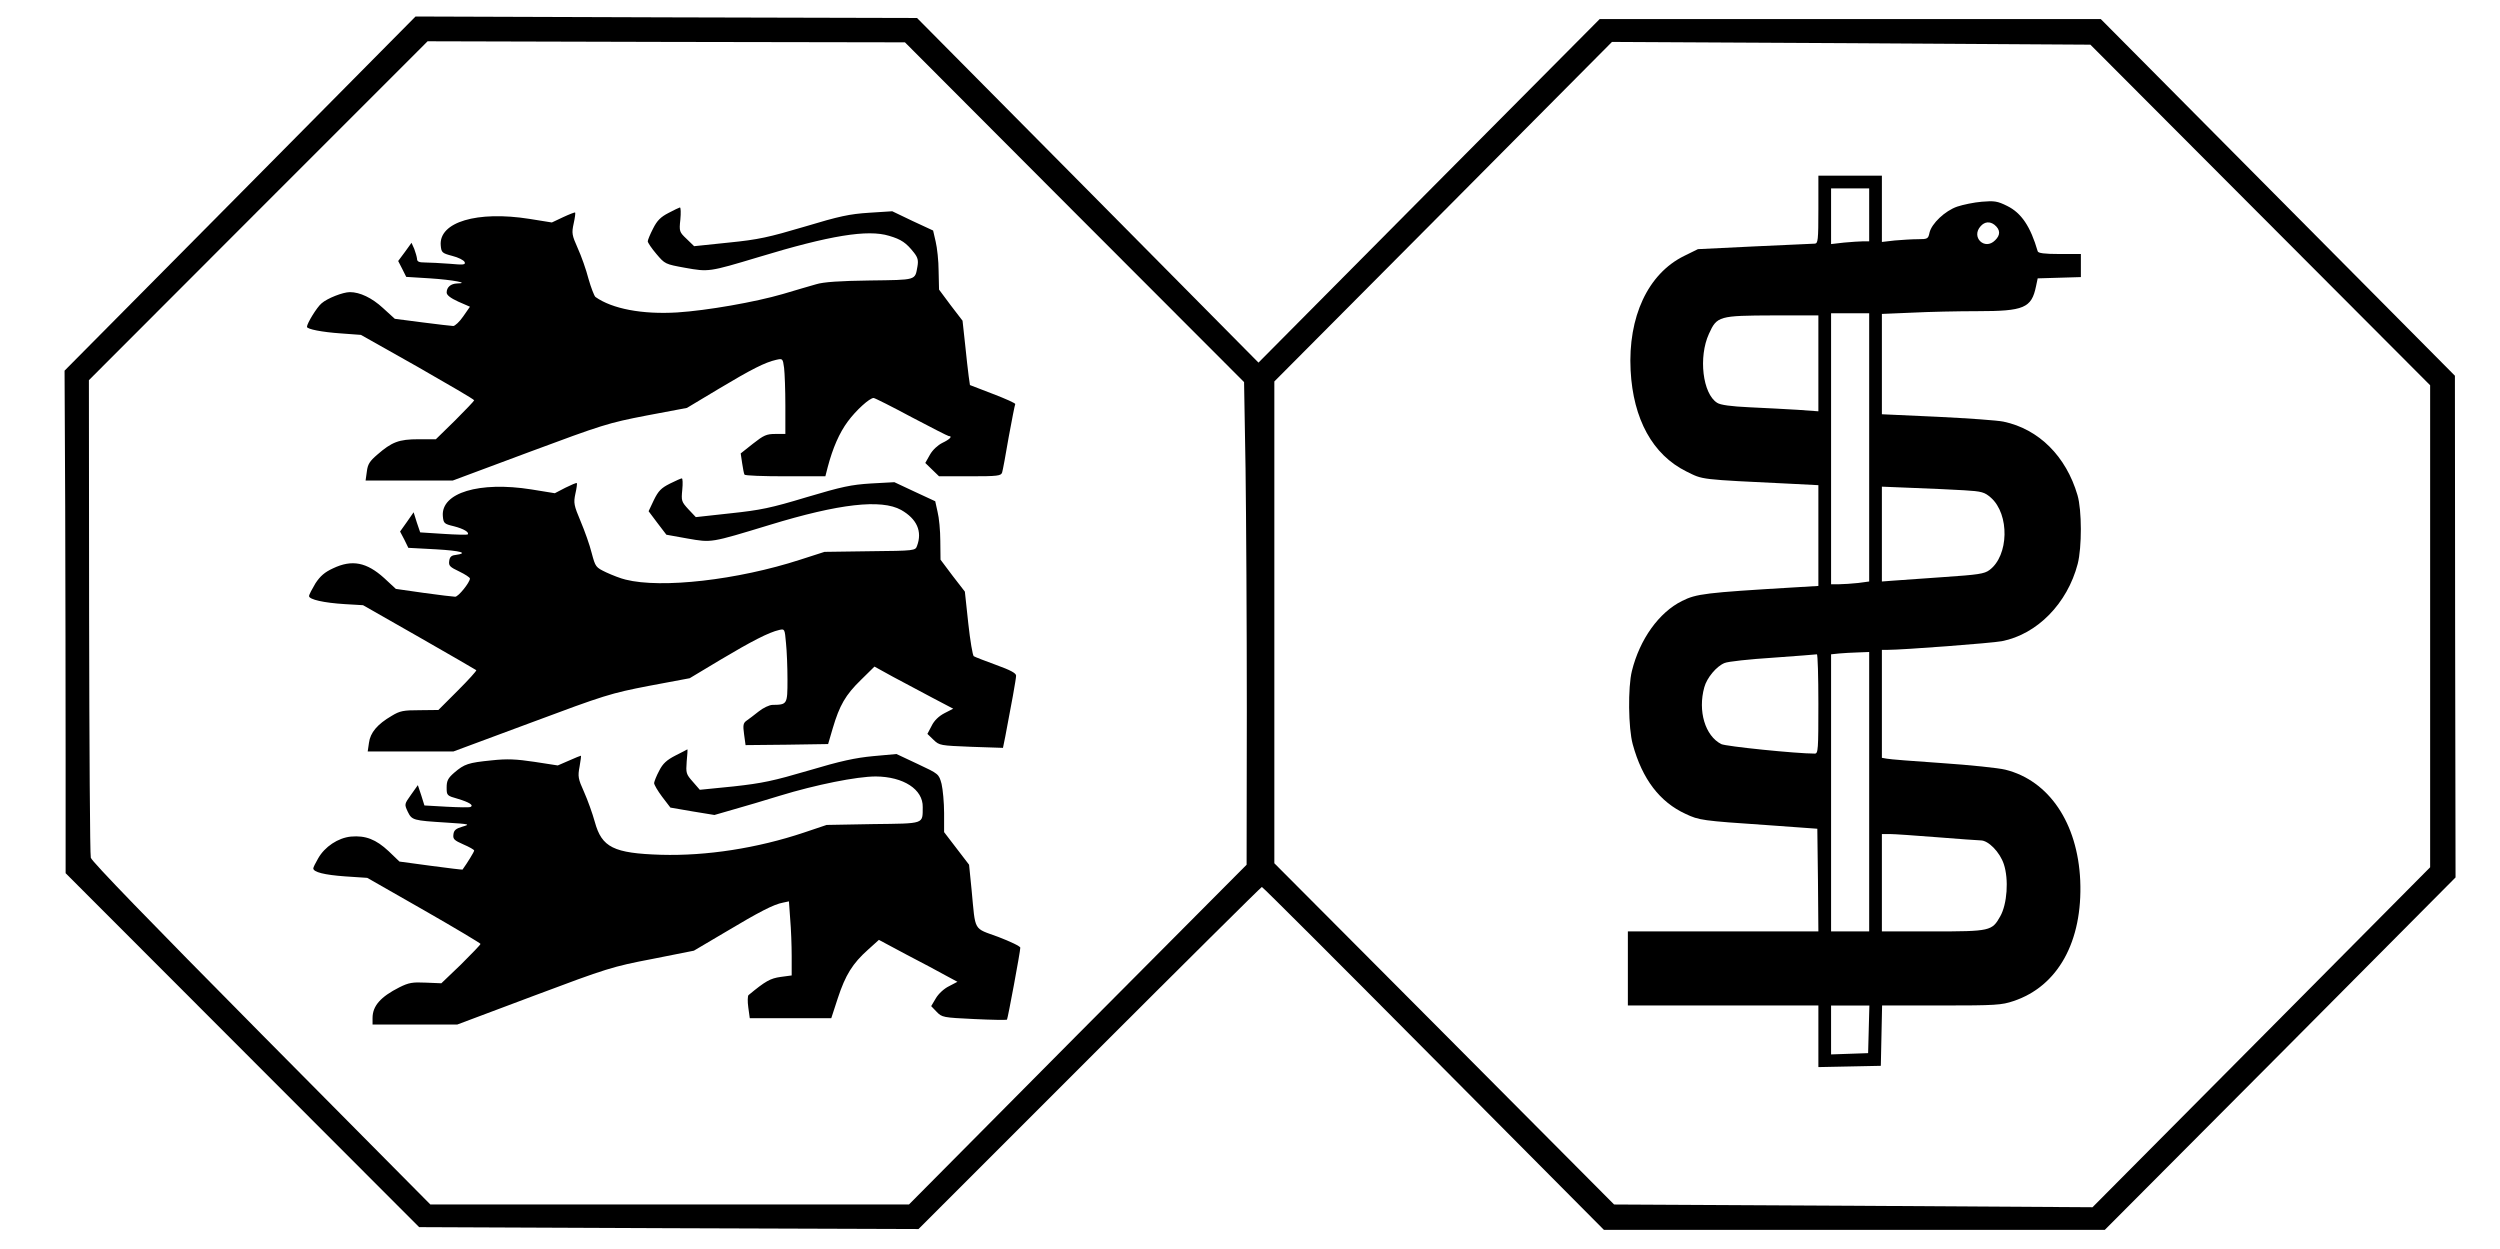
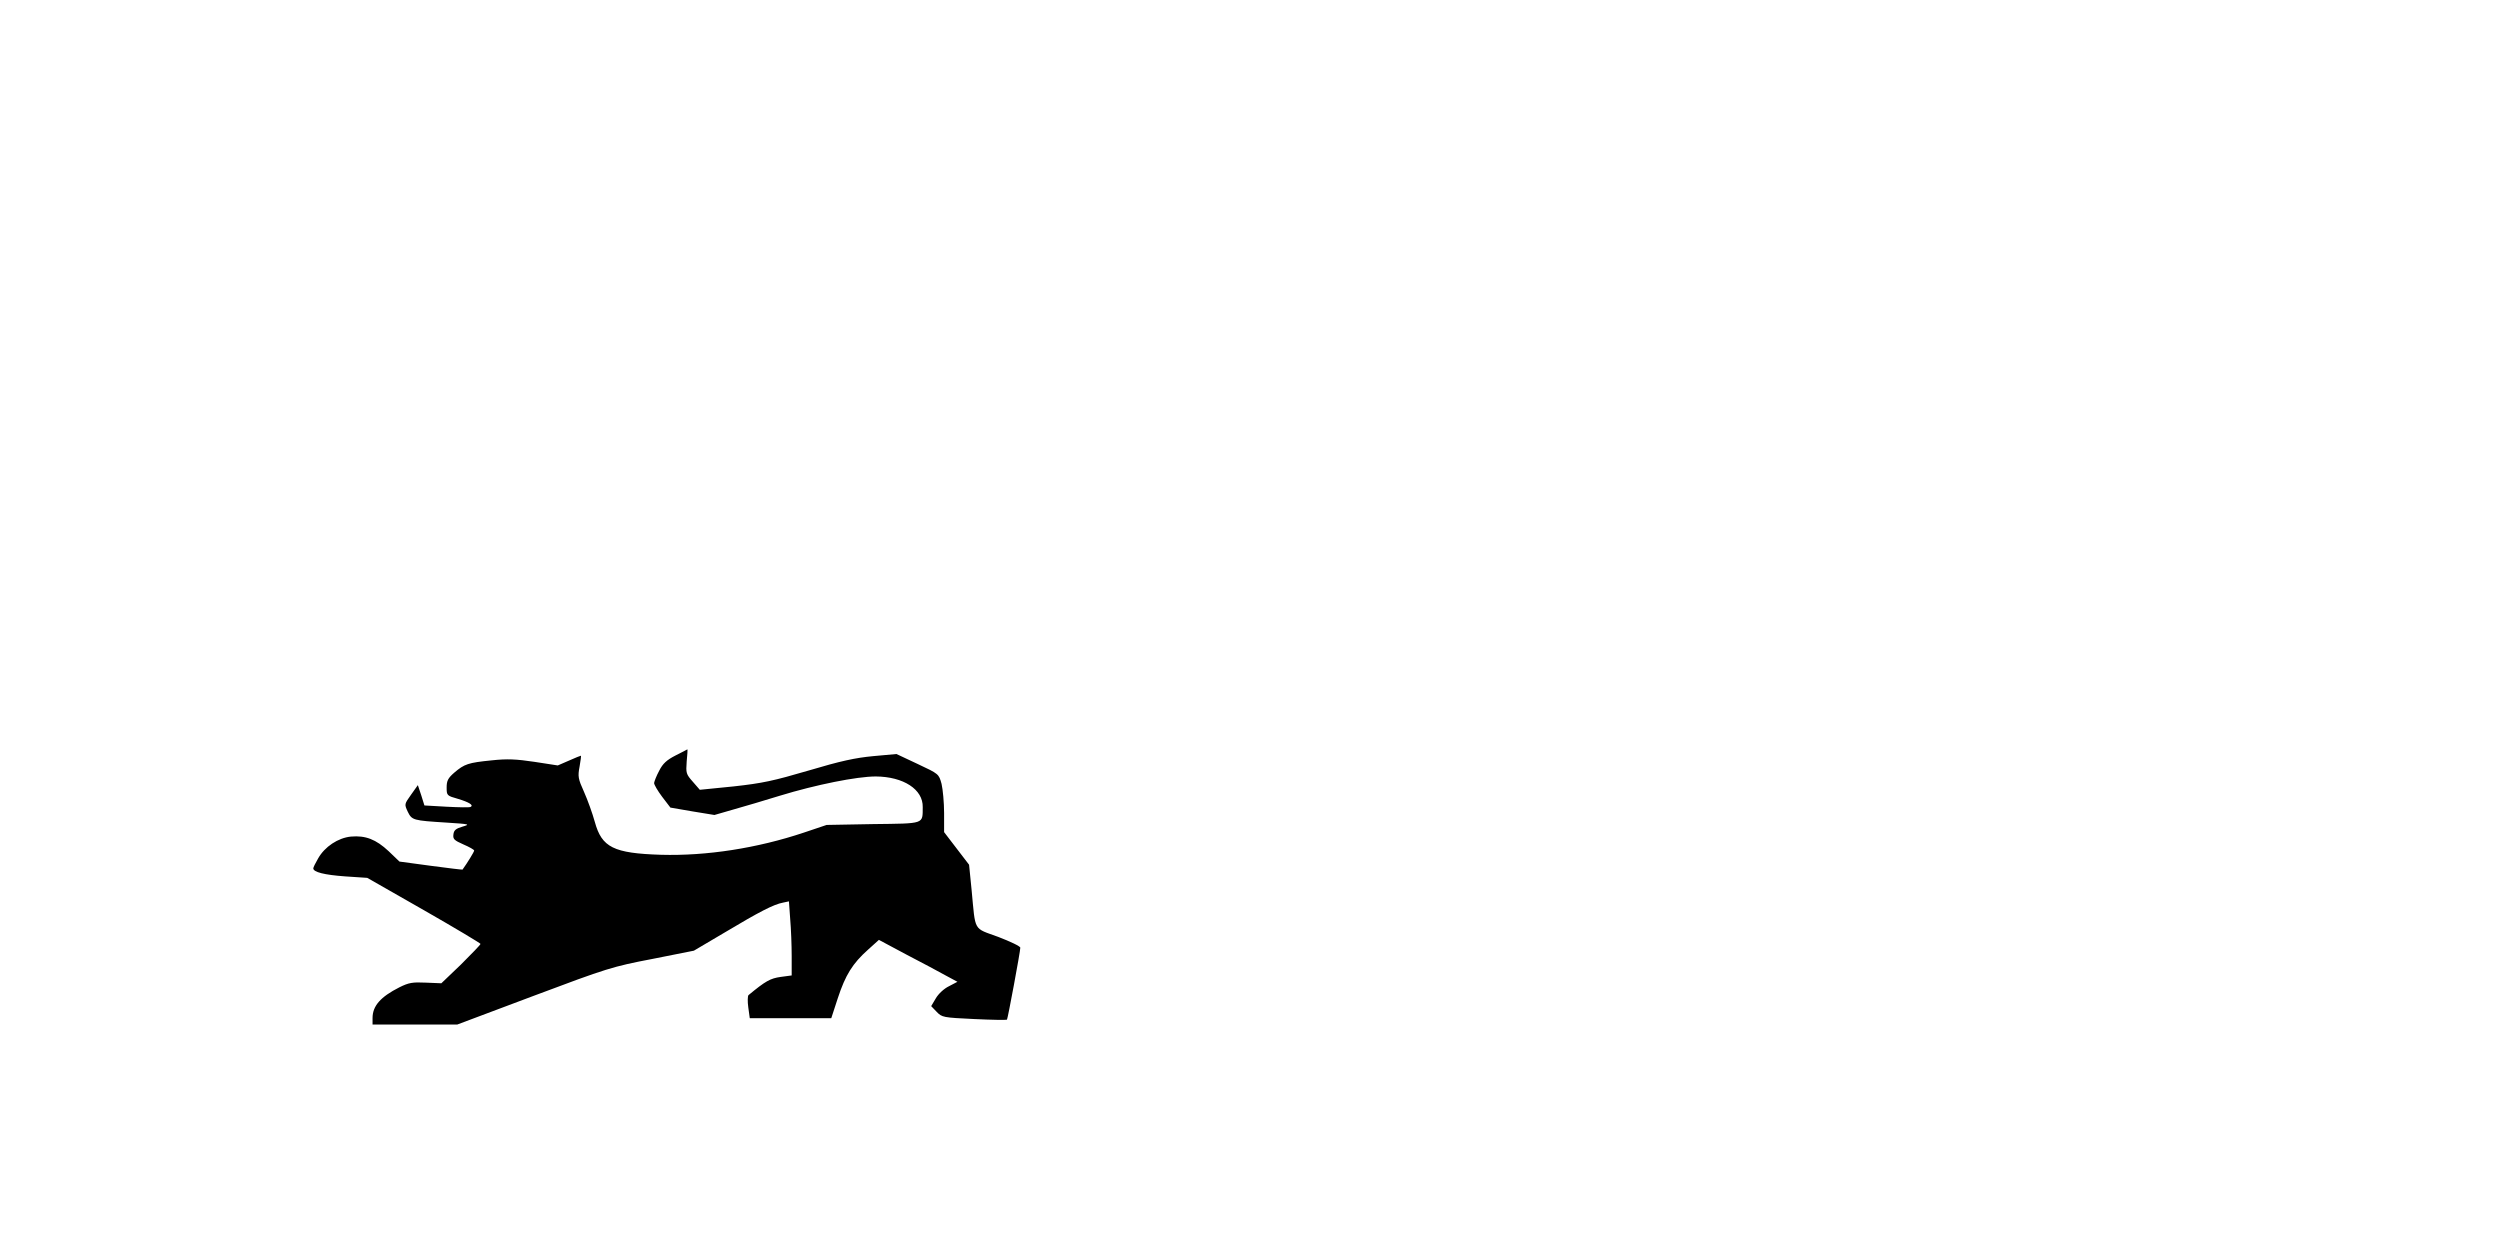
<svg xmlns="http://www.w3.org/2000/svg" version="1.0" width="1181pt" height="590pt" viewBox="0 0 1181 590" preserveAspectRatio="xMidYMid meet">
  <g transform="translate(0,590) scale(0.1,-0.1)" fill="#000000" stroke="none">
-     <path d="M1134 4985 l-829 -836 3 -642 c1 -353 2 -887 2 -1187 l0 -545 835 -836 835 -836 1180 -5 1179 -4 808 808 c444 444 811 808 814 808 4 0 369 -365 811 -810 l805 -810 1183 0 1183 0 829 832 828 833 -2 1185 -1 1185 -685 690 c-377 380 -753 759 -837 843 l-151 152 -1184 0 -1183 0 -806 -811 -806 -812 -806 814 -807 814 -1184 3 -1185 4 -829 -837z m3942 -88 l801 -802 7 -409 c3 -225 6 -738 6 -1140 l-1 -731 -798 -802 -797 -803 -1131 0 -1130 0 -799 806 c-527 532 -801 815 -805 832 -4 15 -7 529 -8 1142 l-1 1114 800 801 800 800 1127 -3 1128 -2 801 -803z m5602 -13 l802 -804 0 -1139 0 -1138 -797 -803 -798 -803 -1130 7 -1130 6 -802 806 -803 806 0 1138 0 1138 798 802 797 802 1130 -6 1130 -7 803 -805z" />
-     <path d="M3158 4894 c-37 -19 -54 -36 -73 -74 -14 -27 -25 -54 -25 -60 0 -6 18 -33 41 -60 40 -47 41 -48 135 -65 112 -20 113 -20 346 50 339 103 517 132 618 101 58 -17 81 -33 118 -80 18 -23 21 -37 16 -65 -12 -66 -2 -63 -225 -66 -142 -2 -219 -7 -254 -18 -27 -8 -98 -28 -157 -46 -130 -38 -358 -78 -499 -87 -165 -10 -307 17 -386 73 -6 5 -21 44 -33 86 -11 43 -34 108 -51 145 -27 61 -29 70 -19 116 6 27 9 50 7 52 -1 2 -27 -8 -57 -22 l-53 -25 -106 17 c-247 39 -428 -15 -419 -125 3 -34 6 -37 55 -50 28 -7 54 -20 58 -29 5 -13 -5 -14 -71 -8 -42 3 -94 6 -116 6 -29 0 -38 4 -38 18 -1 9 -7 30 -13 46 l-13 29 -31 -43 -32 -43 19 -37 19 -38 113 -7 c107 -7 190 -23 128 -24 -31 -1 -50 -18 -50 -43 0 -12 18 -26 55 -43 l55 -24 -32 -46 c-17 -25 -39 -45 -47 -45 -8 0 -74 8 -145 17 l-131 17 -56 51 c-52 48 -109 75 -156 75 -33 0 -107 -29 -134 -53 -22 -18 -69 -95 -69 -111 0 -11 72 -25 160 -31 l95 -7 268 -151 c147 -84 267 -154 267 -158 0 -3 -41 -46 -90 -95 l-91 -89 -82 0 c-93 0 -126 -13 -195 -73 -35 -30 -45 -45 -49 -79 l-6 -43 206 0 206 0 362 135 c344 128 372 137 553 172 l191 36 150 90 c157 94 219 125 271 137 31 7 32 7 38 -38 3 -25 6 -105 6 -178 l0 -134 -47 0 c-42 0 -55 -6 -106 -46 l-58 -46 7 -47 c4 -25 8 -49 11 -53 2 -5 89 -8 193 -8 l189 0 11 43 c24 91 55 162 95 216 39 53 103 111 122 111 5 0 85 -40 178 -90 93 -49 173 -90 177 -90 20 0 4 -16 -30 -32 -22 -11 -46 -33 -59 -56 l-22 -39 33 -32 32 -31 146 0 c131 0 147 2 152 18 3 9 17 84 31 167 15 82 29 153 31 156 2 4 -45 25 -105 48 l-109 42 -6 42 c-3 23 -11 92 -17 152 l-12 110 -56 73 -55 74 -2 87 c0 48 -7 111 -14 140 l-12 52 -97 45 -96 46 -109 -7 c-93 -6 -140 -16 -306 -66 -169 -50 -217 -61 -358 -75 l-163 -17 -35 34 c-35 33 -36 36 -30 92 3 31 2 57 -2 57 -4 -1 -28 -12 -54 -26z" />
-     <path d="M3164 3615 c-40 -20 -54 -34 -75 -77 l-25 -53 42 -56 42 -55 100 -18 c115 -20 107 -21 387 64 330 101 528 123 622 71 74 -42 101 -101 75 -170 -8 -22 -10 -23 -223 -25 l-214 -3 -115 -37 c-296 -96 -655 -137 -825 -94 -22 5 -63 21 -91 34 -50 24 -51 25 -69 92 -9 37 -33 104 -52 149 -32 76 -34 87 -25 130 6 26 9 49 7 51 -2 2 -26 -8 -54 -22 l-50 -26 -111 18 c-246 39 -427 -16 -418 -126 3 -34 6 -37 52 -48 47 -12 75 -29 65 -39 -3 -2 -54 -1 -115 3 l-109 7 -16 47 -15 48 -32 -46 -32 -45 20 -38 19 -39 131 -7 c119 -7 156 -18 90 -27 -18 -2 -26 -10 -28 -29 -3 -22 4 -28 48 -49 27 -13 50 -28 50 -33 0 -18 -55 -87 -70 -86 -8 0 -75 8 -147 18 l-133 19 -55 51 c-83 75 -152 89 -242 46 -39 -18 -60 -36 -83 -71 -16 -27 -30 -53 -30 -60 0 -16 70 -32 170 -38 l85 -5 265 -151 c146 -83 267 -154 270 -156 2 -3 -37 -46 -88 -97 l-91 -91 -88 -1 c-77 0 -94 -3 -133 -27 -67 -39 -101 -79 -107 -127 l-6 -41 203 0 202 0 366 136 c348 130 377 139 558 174 l192 36 145 87 c146 87 229 130 278 141 26 6 26 5 32 -62 4 -37 7 -115 7 -173 0 -117 -1 -118 -71 -119 -14 0 -44 -14 -65 -31 -22 -17 -47 -37 -58 -44 -15 -11 -17 -21 -11 -64 l7 -51 195 2 195 3 22 75 c32 108 60 157 133 228 l64 63 87 -48 c48 -26 132 -70 186 -99 l99 -52 -41 -21 c-27 -14 -49 -35 -61 -60 l-20 -38 29 -28 c28 -27 32 -27 178 -33 l150 -5 11 54 c28 145 51 272 51 287 0 12 -26 26 -95 51 -52 19 -99 37 -105 41 -5 3 -17 73 -26 156 l-16 149 -58 75 -57 76 -1 88 c0 49 -6 111 -13 138 l-11 50 -97 45 -96 45 -110 -6 c-95 -6 -137 -15 -305 -65 -169 -51 -217 -61 -359 -76 l-164 -18 -35 37 c-33 36 -34 40 -29 92 3 30 2 54 -2 54 -4 0 -29 -11 -57 -25z" />
    <path d="M3191 2331 c-41 -21 -60 -38 -77 -72 -13 -24 -23 -50 -24 -58 0 -8 17 -37 38 -65 l39 -51 104 -18 104 -17 90 26 c50 14 148 43 219 65 170 52 364 91 453 91 131 -1 224 -61 222 -145 -1 -81 12 -77 -234 -80 l-220 -4 -107 -36 c-221 -74 -460 -111 -675 -105 -225 7 -280 35 -313 155 -11 40 -34 104 -51 142 -28 62 -30 73 -21 120 5 28 8 51 6 51 -2 0 -27 -10 -56 -23 l-53 -23 -110 17 c-87 13 -129 15 -203 7 -110 -11 -128 -17 -176 -58 -30 -26 -36 -39 -36 -70 0 -38 1 -39 54 -54 53 -16 75 -30 59 -38 -5 -3 -55 -2 -113 1 l-105 6 -15 48 -16 48 -32 -45 c-32 -45 -32 -45 -16 -80 20 -41 25 -42 184 -52 109 -7 113 -8 75 -19 -31 -9 -41 -17 -43 -37 -3 -22 4 -28 47 -47 28 -12 51 -25 51 -29 0 -6 -32 -58 -55 -90 -1 -1 -68 7 -150 18 l-148 20 -51 49 c-60 56 -109 75 -178 69 -61 -6 -124 -48 -155 -103 -13 -22 -23 -43 -23 -47 0 -18 53 -31 150 -38 l105 -7 268 -153 c147 -84 267 -156 267 -159 0 -4 -42 -47 -92 -97 l-93 -89 -73 3 c-63 3 -81 0 -125 -22 -89 -45 -127 -88 -127 -145 l0 -31 200 0 200 0 362 136 c346 130 372 138 560 174 l196 39 149 88 c159 95 228 131 272 139 l28 6 6 -84 c4 -45 7 -124 7 -175 l0 -91 -52 -7 c-49 -7 -71 -19 -152 -86 -4 -4 -5 -30 -1 -58 l7 -51 192 0 193 0 31 95 c36 109 69 163 143 229 l51 46 131 -70 c73 -38 156 -82 186 -99 l54 -29 -40 -21 c-23 -11 -50 -36 -62 -57 l-22 -37 26 -27 c25 -26 30 -27 177 -34 83 -4 152 -5 155 -3 4 5 63 322 63 340 0 7 -47 29 -104 51 -120 44 -107 22 -126 221 l-12 120 -59 77 -59 77 0 90 c0 50 -6 112 -12 138 -13 47 -13 47 -113 94 l-100 47 -110 -10 c-85 -8 -154 -23 -305 -68 -167 -49 -218 -60 -354 -75 l-160 -16 -33 38 c-32 36 -33 41 -29 96 3 31 5 57 3 57 -1 -1 -26 -14 -56 -29z" />
-     <path d="M8590 4910 c0 -146 -2 -160 -17 -161 -10 0 -138 -6 -285 -13 l-267 -13 -65 -32 c-171 -84 -266 -288 -253 -541 12 -230 104 -398 263 -477 82 -40 52 -37 507 -59 l117 -6 0 -238 0 -238 -117 -7 c-418 -25 -459 -30 -527 -64 -109 -54 -200 -181 -237 -331 -19 -77 -17 -269 4 -346 45 -165 128 -273 250 -329 64 -30 76 -32 387 -53 l235 -17 3 -242 2 -243 -450 0 -450 0 0 -175 0 -175 450 0 450 0 0 -145 0 -146 148 3 147 3 3 142 3 143 280 0 c256 0 285 2 341 21 210 70 327 282 315 569 -12 272 -148 473 -354 524 -32 8 -166 22 -298 31 -132 9 -250 18 -262 21 l-23 4 0 255 0 255 27 0 c73 0 494 32 540 41 167 33 309 178 358 365 20 78 20 254 -1 325 -54 184 -183 312 -349 347 -27 6 -168 16 -312 23 l-263 12 0 237 0 237 143 6 c78 4 218 7 310 7 218 0 254 15 275 117 l8 38 102 3 102 3 0 54 0 55 -100 0 c-72 0 -102 4 -104 13 -34 117 -77 181 -144 214 -46 23 -61 25 -120 20 -37 -3 -89 -14 -116 -23 -58 -20 -121 -80 -131 -123 -6 -29 -9 -31 -54 -31 -27 0 -76 -3 -110 -6 l-61 -7 0 157 0 156 -150 0 -150 0 0 -160z m240 -25 l0 -125 -29 0 c-15 0 -56 -3 -90 -6 l-61 -7 0 132 0 131 90 0 90 0 0 -125z m592 -47 c28 -23 29 -48 3 -73 -49 -50 -116 15 -68 67 19 21 43 23 65 6z m-592 -1052 l0 -633 -52 -7 c-29 -3 -70 -6 -90 -6 l-38 0 0 640 0 640 90 0 90 0 0 -634z m-240 398 l0 -227 -97 7 c-54 3 -156 9 -228 12 -88 4 -138 11 -153 21 -69 43 -89 217 -39 326 38 84 47 86 305 87 l212 0 0 -226z m688 -600 c85 -5 97 -9 127 -35 89 -79 85 -274 -7 -342 -24 -18 -54 -22 -215 -33 -104 -7 -212 -15 -240 -17 l-53 -4 0 224 0 224 148 -6 c81 -3 189 -8 240 -11z m-448 -1424 l0 -660 -90 0 -90 0 0 654 0 655 38 4 c20 2 61 4 90 5 l52 2 0 -660z m-240 415 c0 -217 -1 -235 -17 -235 -87 0 -421 34 -442 45 -76 39 -111 156 -80 268 12 45 58 100 96 115 16 7 118 18 228 25 110 8 203 15 208 16 4 0 7 -105 7 -234z m560 -630 c102 -8 195 -15 207 -15 36 0 90 -55 109 -112 24 -72 16 -189 -17 -247 -39 -69 -46 -71 -319 -71 l-240 0 0 230 0 230 38 0 c20 0 120 -7 222 -15z m-322 -907 l-3 -113 -87 -3 -88 -3 0 116 0 115 90 0 91 0 -3 -112z" />
  </g>
</svg>